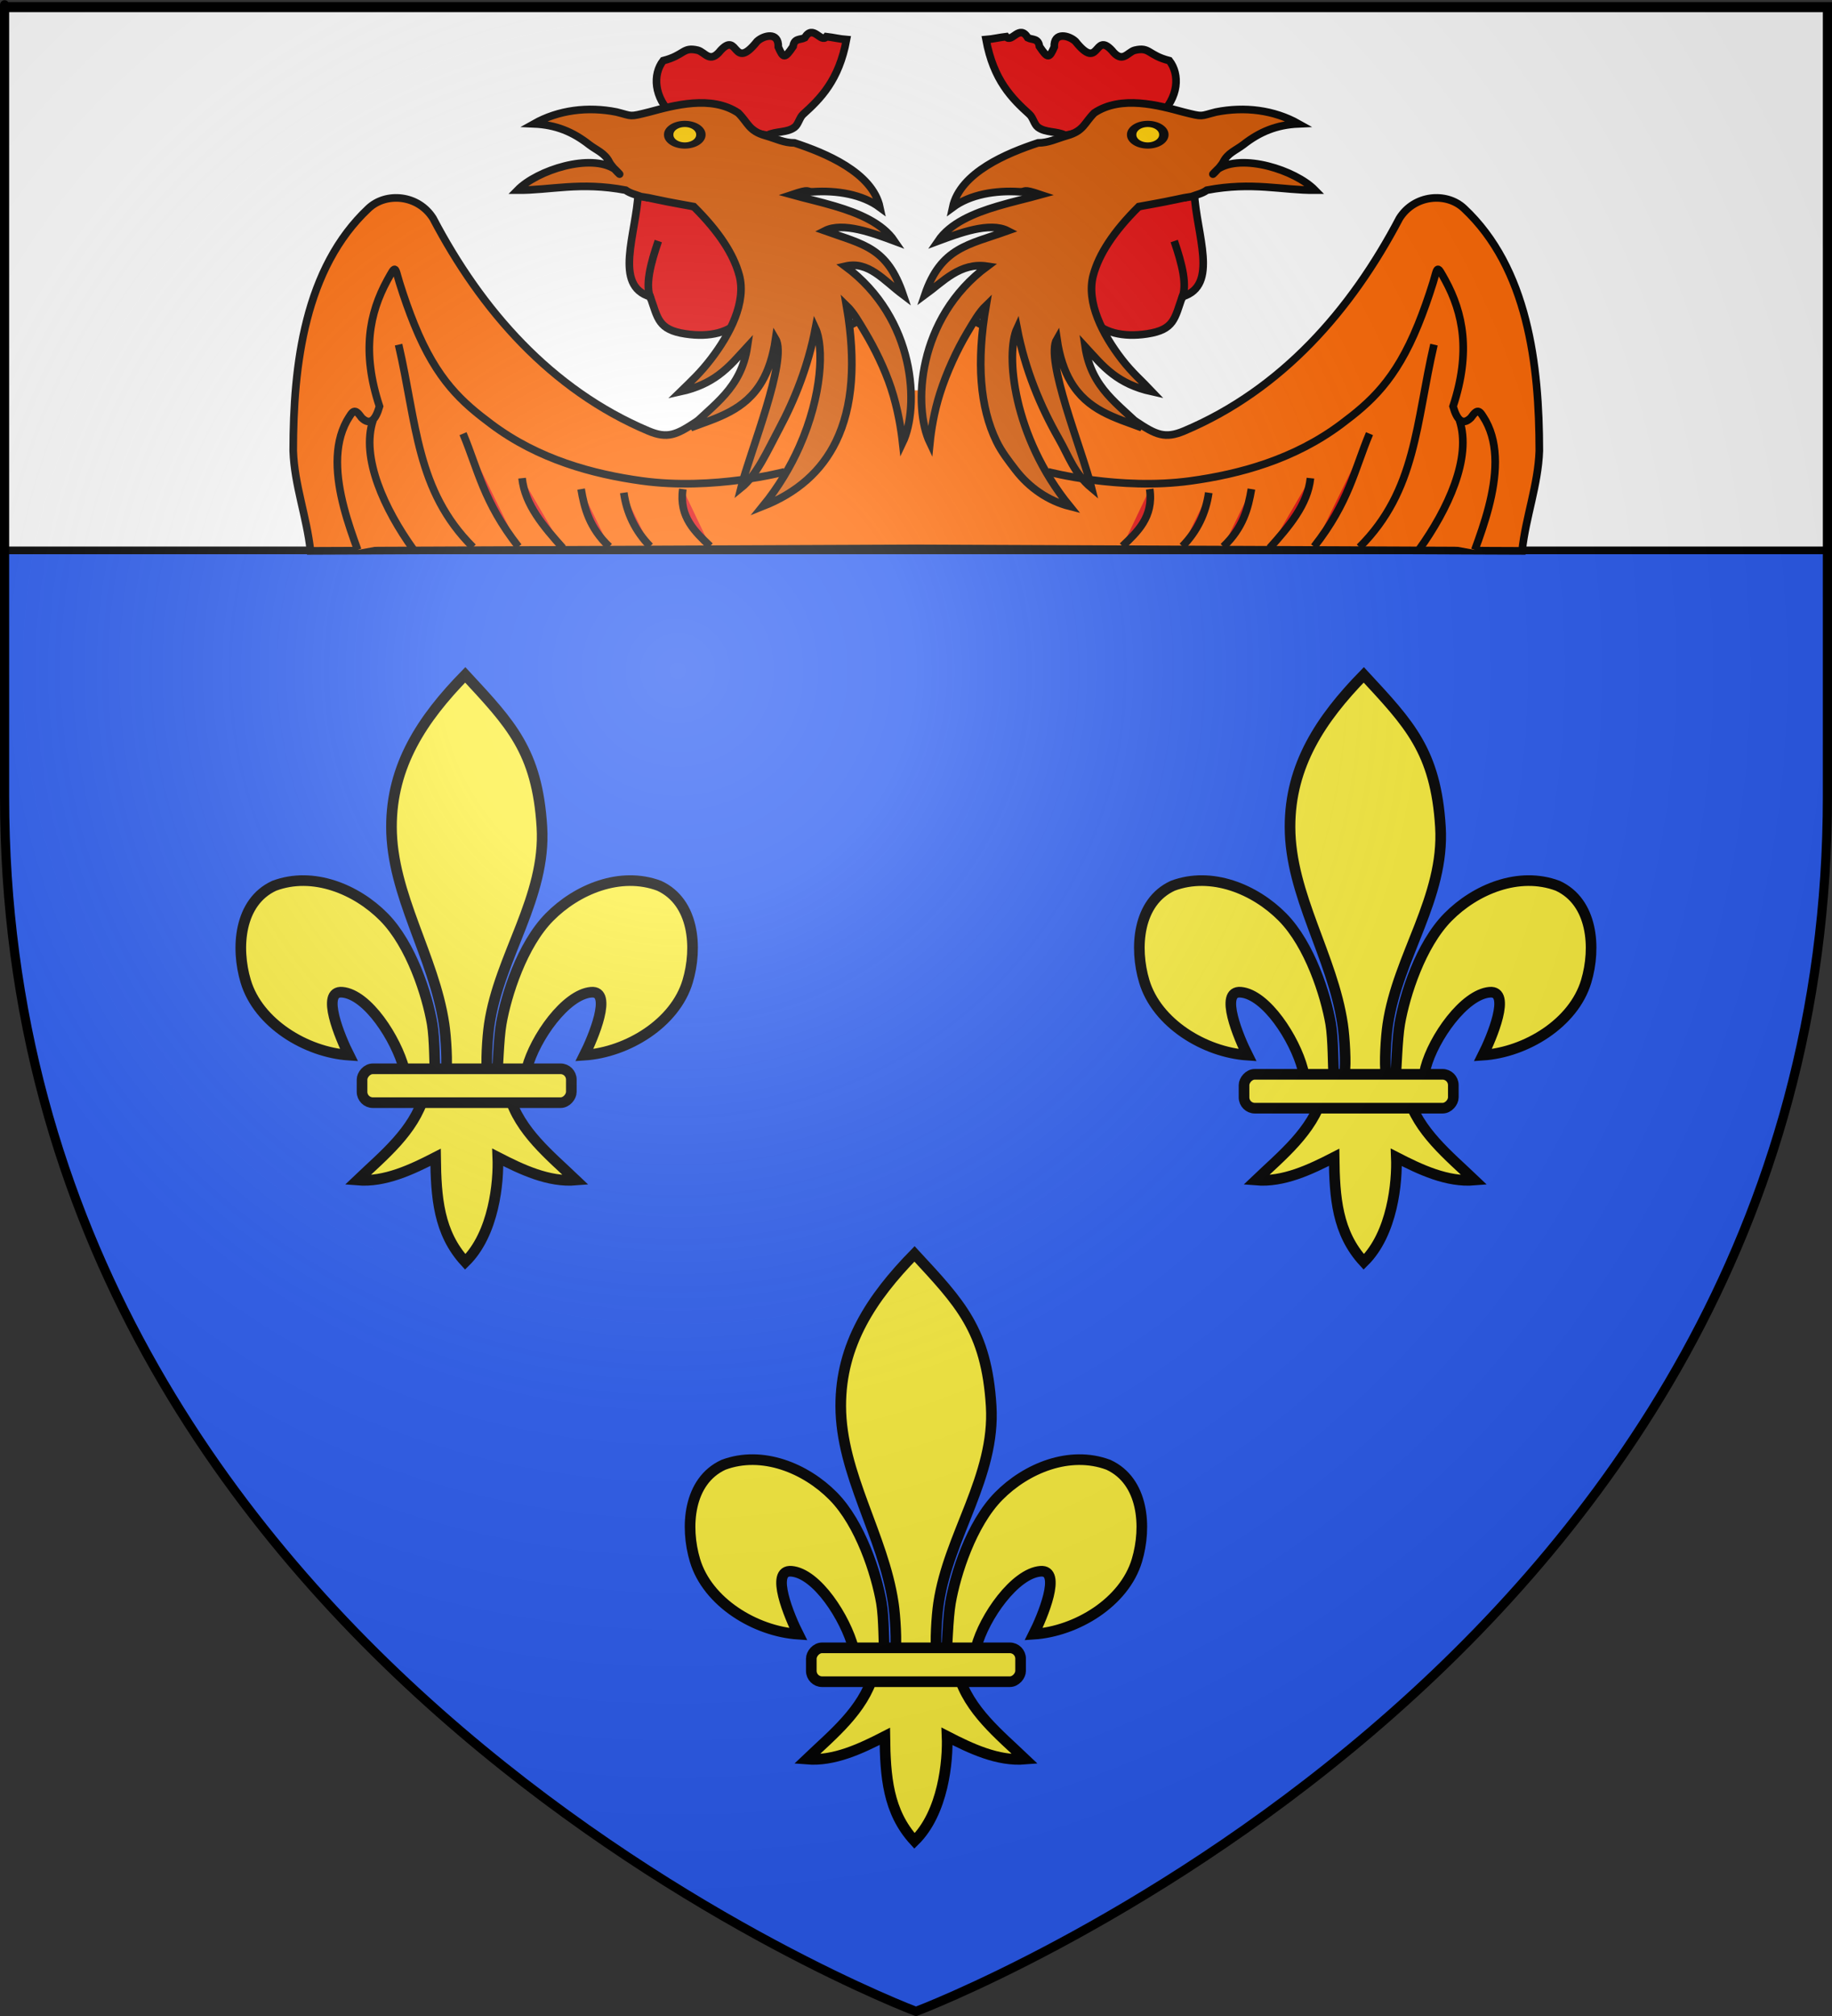
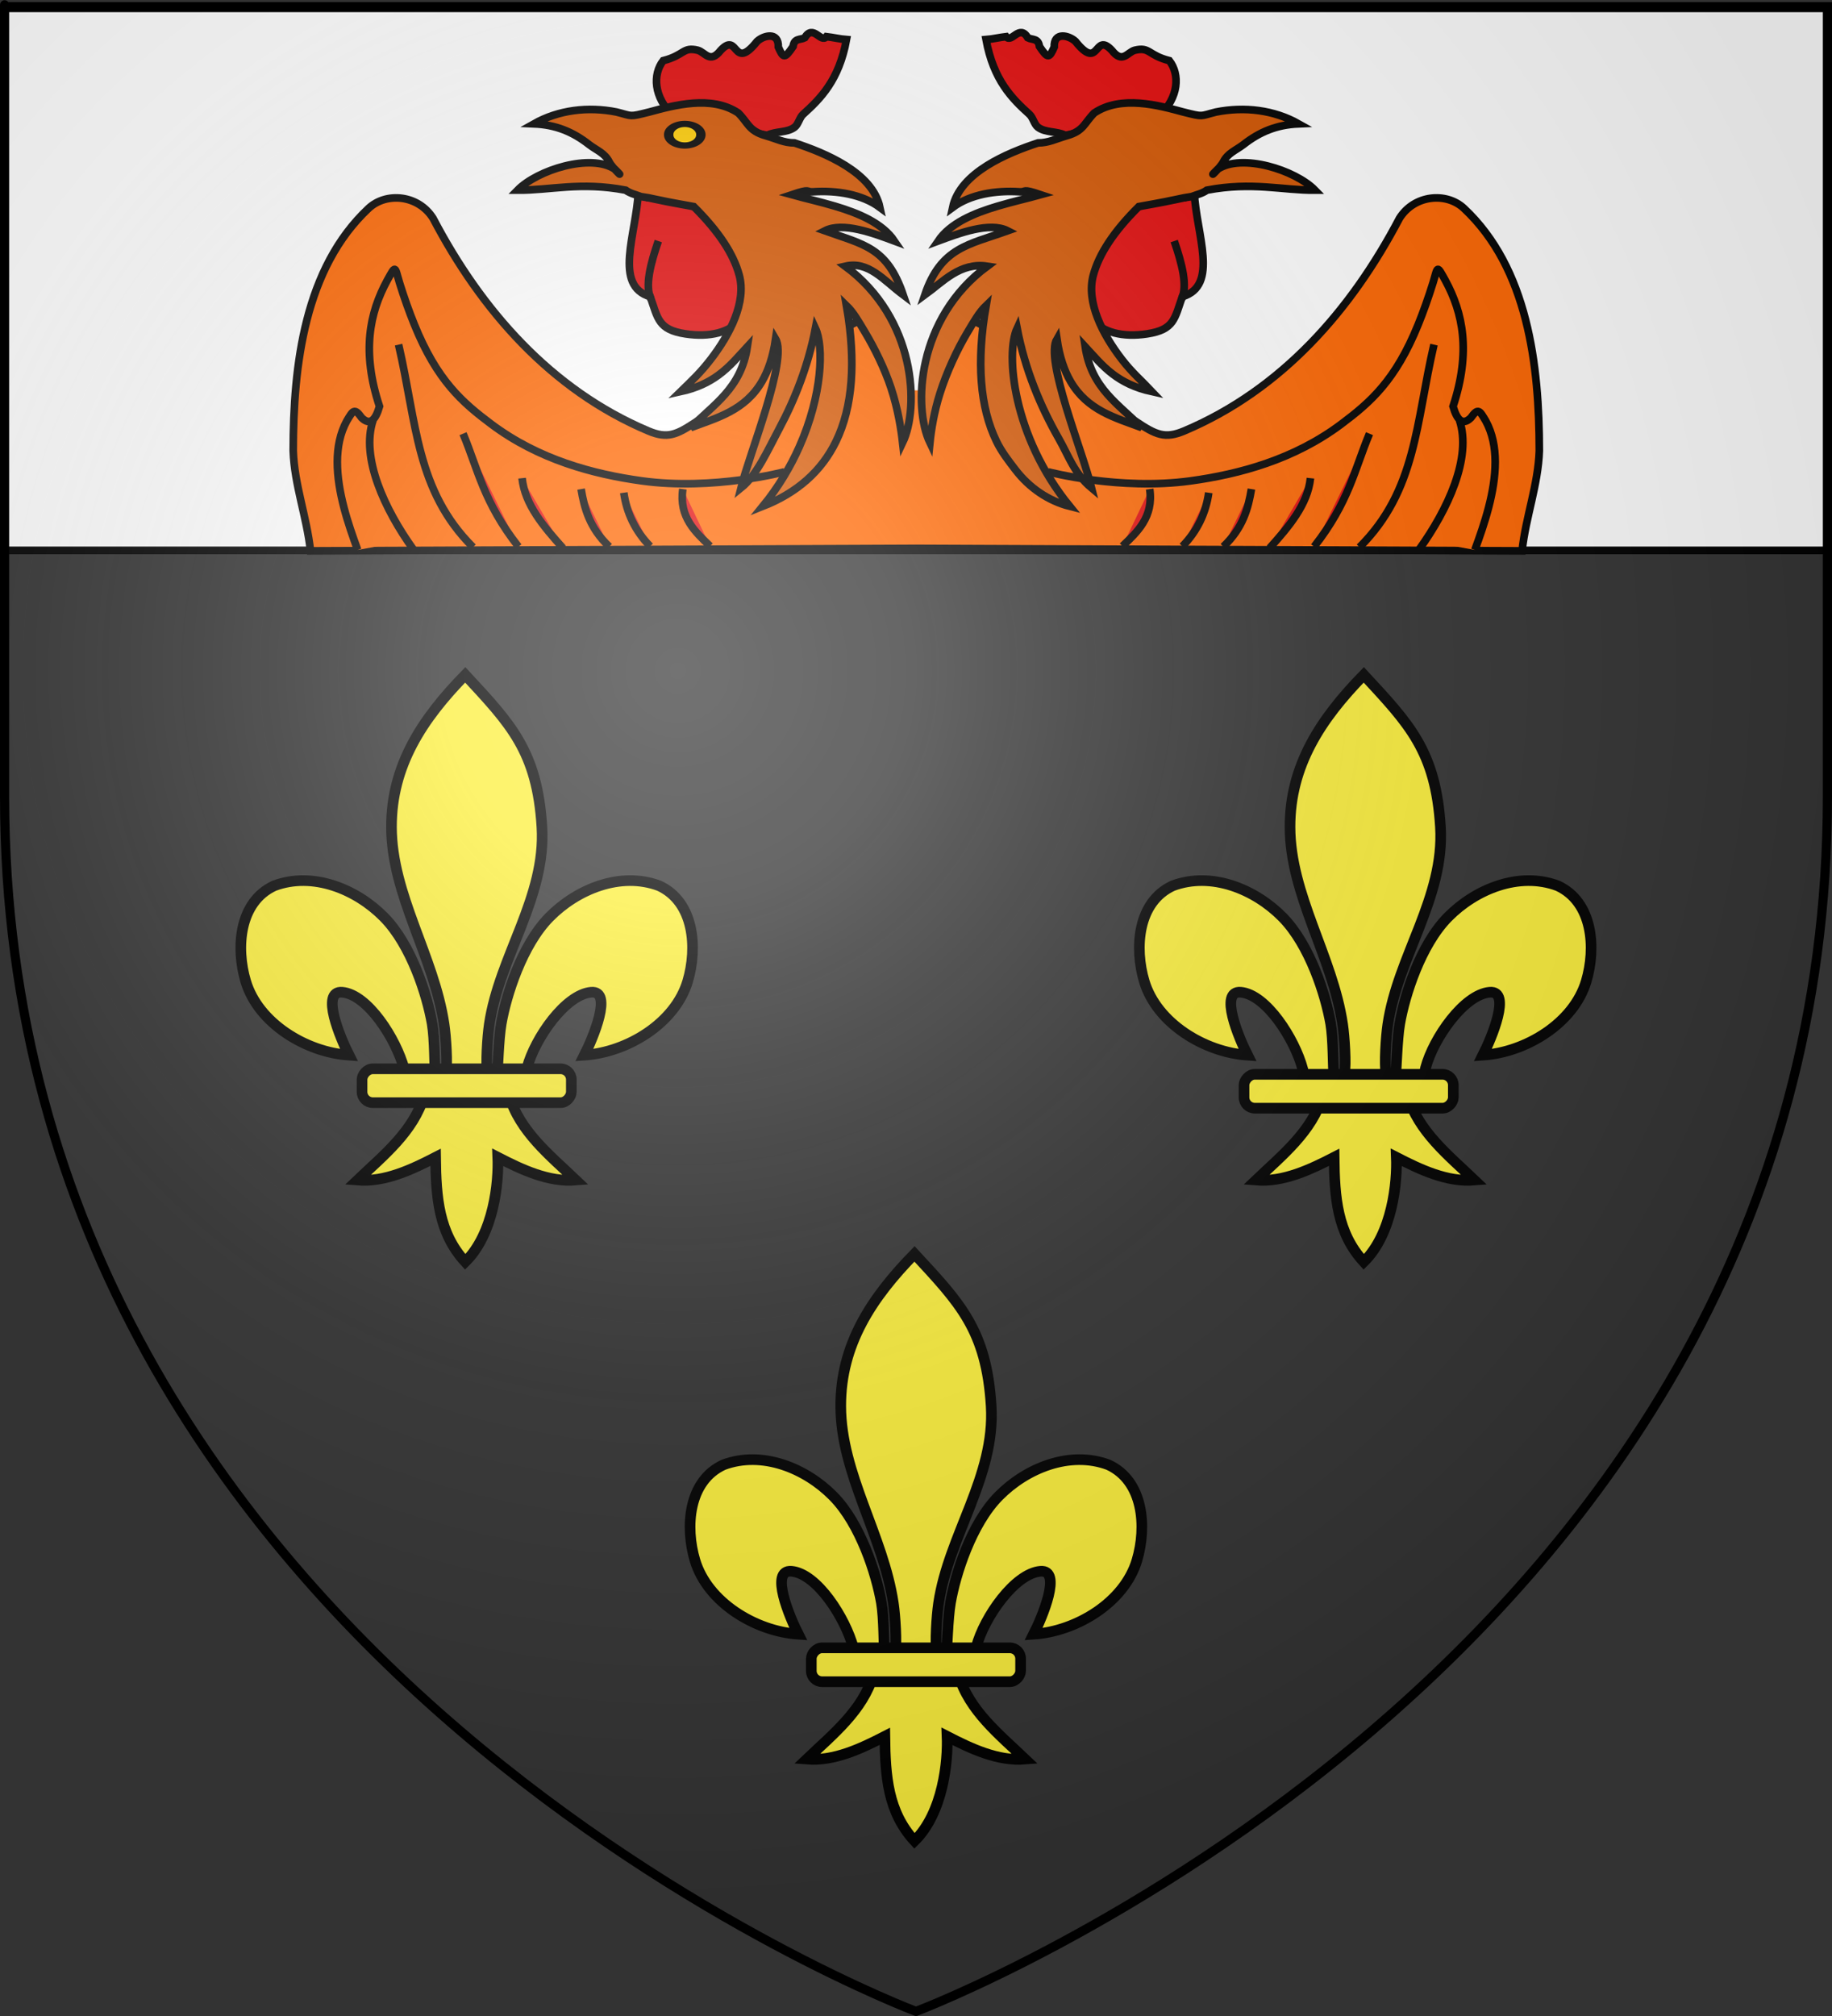
<svg xmlns="http://www.w3.org/2000/svg" xmlns:ns1="http://sodipodi.sourceforge.net/DTD/sodipodi-0.dtd" xmlns:ns2="http://www.inkscape.org/namespaces/inkscape" xmlns:xlink="http://www.w3.org/1999/xlink" height="660" width="600" version="1.0" id="svg2" ns1:version="0.32" ns2:version="0.46" ns1:docname="0prov.svg" ns1:docbase="C:\Documents and Settings\Standard\Mes documents\aaaOuiqui\Blasons\Blasons Yvelines svg" ns2:export-filename="/Users/olivier/Desktop/Blason Rouge/Blason_Vide_3D.png" ns2:export-xdpi="144" ns2:export-ydpi="144" ns2:output_extension="org.inkscape.output.svg.inkscape">
  <rect width="100%" height="100%" fill="#333333" stroke="none" />
  <ns1:namedview ns2:window-height="712" ns2:window-width="1269" ns2:pageshadow="2" ns2:pageopacity="0.0" guidetolerance="10.0" gridtolerance="10.0" objecttolerance="10.0" borderopacity="1.0" bordercolor="#666666" pagecolor="#ffffff" id="base" showgrid="false" height="660px" ns2:zoom="0.5539003" ns2:cx="366.81756" ns2:cy="284.25684" ns2:window-x="1047" ns2:window-y="278" ns2:current-layer="layer4" showguides="true" ns2:guide-bbox="true" />
  <desc id="desc4">Flag of Canton of Valais (Wallis)</desc>
  <defs id="defs6">
    <linearGradient id="linearGradient2893">
      <stop style="stop-color:white;stop-opacity:0.314;" offset="0" id="stop2895" />
      <stop id="stop2897" offset="0.19" style="stop-color:white;stop-opacity:0.251;" />
      <stop style="stop-color:#6b6b6b;stop-opacity:0.125;" offset="0.6" id="stop2901" />
      <stop style="stop-color:black;stop-opacity:0.125;" offset="1" id="stop2899" />
    </linearGradient>
    <radialGradient ns2:collect="always" xlink:href="#linearGradient2893" id="radialGradient3163" gradientUnits="userSpaceOnUse" gradientTransform="matrix(1.353,0,0,1.349,-77.629,-85.747)" cx="221.445" cy="226.331" fx="221.445" fy="226.331" r="300" />
  </defs>
  <g ns2:groupmode="layer" id="layer3" ns2:label="Fond écu" style="display:inline">
-     <path id="path2855" style="fill:#2b5df2;fill-opacity:1;fill-rule:evenodd;stroke:none;stroke-width:1px;stroke-linecap:butt;stroke-linejoin:miter;stroke-opacity:1" d="M 300,657.503 C 300,657.503 598.5,545.183 598.5,259.731 C 598.5,2.365 598.5,1.179 598.5,1.179 L 1.5,1.179 L 1.5,259.731 C 1.5,545.183 300,657.503 300,657.503 z " ns1:nodetypes="cccccc" />
    <rect style="opacity:1;fill:white;fill-opacity:1;fill-rule:evenodd;stroke:black;stroke-width:2.5;stroke-linecap:round;stroke-linejoin:round;stroke-miterlimit:4;stroke-dasharray:none;stroke-dashoffset:0;stroke-opacity:1" id="rect29476" width="597.447" height="177.447" x="1.277" y="2.736" />
  </g>
  <g ns2:groupmode="layer" id="layer4" ns2:label="Meubles" style="display:inline">
    <g transform="matrix(0.504,0,0,0.504,323.752,778.442)" id="g4770" style="stroke:black;stroke-width:6.914;stroke-miterlimit:4;stroke-dasharray:none;stroke-opacity:1;display:inline">
      <path style="fill:#fcef3c;fill-opacity:1;fill-rule:evenodd;stroke:black;stroke-width:6.914;stroke-linecap:butt;stroke-linejoin:miter;stroke-miterlimit:4;stroke-dasharray:none;stroke-opacity:1" d="M -48.097,-730.047 C -18.635,-698.201 -1.311,-680.639 1.716,-631.226 C 4.517,-585.498 -25.913,-547.267 -32.472,-503.038 C -33.716,-494.649 -34.783,-477.525 -33.659,-470.58 C -32.827,-465.437 -30.267,-449.725 -27.472,-469.166 C -26.897,-473.165 -26.485,-493.226 -24.722,-503.413 C -21.51,-521.974 -11.224,-554.612 6.622,-572.694 C 24.46,-590.769 52.726,-602.493 77.934,-593.038 C 100.774,-582.5 102.933,-552.738 96.434,-530.976 C 88.296,-503.72 57.193,-484.855 29.309,-483.007 C 34.835,-493.933 48.059,-525.12 33.716,-523.882 C 17.113,-522.449 -2.747,-494.201 -7.917,-474.823 C -9.864,-467.525 -9.078,-456.195 -19.503,-456.663 C -12.628,-433.435 6.777,-418.065 23.778,-401.851 C 6.056,-400.377 -11.477,-408.718 -26.941,-416.663 C -26.287,-400.738 -29.378,-367.096 -48.097,-348.726 C -65.472,-367.642 -67.053,-390.712 -67.378,-416.663 C -82.841,-408.718 -100.374,-400.377 -118.097,-401.851 C -101.096,-418.065 -81.69,-433.435 -74.816,-456.663 C -85.241,-456.195 -85.868,-466.818 -87.816,-474.116 C -92.986,-493.493 -111.432,-522.449 -128.034,-523.882 C -142.378,-525.12 -129.153,-493.933 -123.628,-483.007 C -151.512,-484.855 -182.614,-503.72 -190.753,-530.976 C -197.252,-552.738 -195.093,-582.5 -172.253,-593.038 C -147.045,-602.493 -118.779,-590.769 -100.941,-572.694 C -83.095,-554.612 -72.809,-521.974 -69.597,-503.413 C -67.834,-493.226 -68.129,-474.579 -67.554,-470.58 C -64.758,-451.139 -61.492,-465.437 -60.659,-470.58 C -59.535,-477.525 -60.603,-494.649 -61.847,-503.038 C -68.406,-547.267 -95.956,-587.053 -96.034,-631.226 C -96.104,-671.112 -76.051,-701.46 -48.097,-730.047 z " id="path4772" ns1:nodetypes="csssssscscsscccccccsscscssssssc" />
      <rect rx="7.012" style="fill:#fcef3c;fill-opacity:1;fill-rule:evenodd;stroke:black;stroke-width:6.914;stroke-linejoin:round;stroke-miterlimit:4;stroke-dasharray:none;stroke-opacity:1" id="rect4774" width="136" height="22" x="-20.841" y="-474.154" ry="7.012" transform="scale(-1,1)" />
    </g>
    <g id="g14845" transform="matrix(0.932,0,0,0.932,19.306,-0.208)" style="stroke:black;stroke-width:2.683;stroke-miterlimit:4;stroke-dasharray:none;stroke-opacity:1;fill:#e20909">
      <path ns1:nodetypes="ccccccccsscccc" id="path6676" d="M 378.044,17.872 C 375.438,18.574 373.764,22.721 369.994,17.903 C 363.63,11.099 365.832,25.58 357.198,14.758 C 355.051,12.718 349.542,11.153 349.752,16.754 C 348.001,20.724 347.521,20.93 344.551,16.535 C 344.171,13.608 342.074,14.298 340.48,13.507 C 337.474,8.503 334.806,15.561 332.836,13.095 C 330.476,13.369 328.152,13.946 325.787,14.131 C 328.42,28.427 334.93,34.865 341.03,40.37 C 342.325,41.539 342.688,43.885 344.01,44.896 C 346.681,46.94 350.653,46.207 353.652,47.765 L 386.68,40.894 C 393.605,34.427 393.915,26.329 390.21,21.539 C 382.607,19.588 383.393,16.586 378.044,17.872 z " style="fill:#e20909;fill-opacity:1;fill-rule:evenodd;stroke:black;stroke-width:2.683;stroke-linecap:butt;stroke-linejoin:miter;stroke-miterlimit:4;stroke-dasharray:none;stroke-opacity:1" />
      <path ns1:nodetypes="ccscccc" id="path6678" d="M 398.936,67.66 C 399.683,82.609 407.775,100.554 394.741,104.454 C 392.049,112.146 391.932,116.036 382.423,117.494 C 364.862,120.186 355.269,109.717 362.029,93.321 C 363.699,85.966 368.191,80.327 373.544,75.282 C 380.523,71.719 394.998,68.175 396.002,69.216 C 396.547,68.7 397.267,67.889 398.936,67.66 z " style="fill:#e20909;fill-opacity:1;fill-rule:evenodd;stroke:black;stroke-width:2.683;stroke-linecap:butt;stroke-linejoin:miter;stroke-miterlimit:4;stroke-dasharray:none;stroke-opacity:1" />
-       <path ns1:nodetypes="cssc" id="path12013" d="M 358.601,125.371 C 358.601,125.371 359.508,120.617 356.489,119.043 C 350.078,115.698 348.6,121.259 350.745,124.787 C 357.732,136.282 366.086,149.386 376.596,152.872" style="fill:#e20909;fill-rule:evenodd;stroke:black;stroke-width:2.683;stroke-linecap:butt;stroke-linejoin:miter;stroke-miterlimit:4;stroke-dasharray:none;stroke-opacity:1" />
      <path style="fill:#e20909;fill-opacity:1;fill-rule:evenodd;stroke:black;stroke-width:2.683;stroke-linecap:butt;stroke-linejoin:miter;stroke-miterlimit:4;stroke-dasharray:none;stroke-opacity:1" d="M 224.492,17.872 C 227.098,18.574 228.772,22.721 232.542,17.903 C 238.906,11.099 236.704,25.58 245.339,14.758 C 247.485,12.718 252.994,11.153 252.785,16.754 C 254.536,20.724 255.015,20.93 257.985,16.535 C 258.365,13.608 260.462,14.298 262.056,13.507 C 265.062,8.503 267.73,15.561 269.701,13.095 C 272.061,13.369 274.384,13.946 276.749,14.131 C 274.117,28.427 267.606,34.865 261.506,40.37 C 260.211,41.539 259.848,43.885 258.527,44.896 C 255.855,46.94 251.883,46.207 248.884,47.765 L 215.856,40.894 C 208.932,34.427 208.621,26.329 212.326,21.539 C 219.929,19.588 219.143,16.586 224.492,17.872 z " id="path14777" ns1:nodetypes="ccccccccsscccc" />
      <path style="fill:#e20909;fill-opacity:1;fill-rule:evenodd;stroke:black;stroke-width:2.683;stroke-linecap:butt;stroke-linejoin:miter;stroke-miterlimit:4;stroke-dasharray:none;stroke-opacity:1" d="M 203.6,67.66 C 202.854,82.609 194.761,100.554 207.795,104.454 C 210.487,112.146 210.605,116.036 220.113,117.494 C 237.675,120.186 247.267,109.717 240.508,93.321 C 238.838,85.966 234.346,80.327 228.992,75.282 C 222.013,71.719 207.538,68.175 206.534,69.216 C 205.99,68.7 205.27,67.889 203.6,67.66 z " id="path14779" ns1:nodetypes="ccscccc" />
      <path style="fill:#e20909;fill-rule:evenodd;stroke:black;stroke-width:2.683;stroke-linecap:butt;stroke-linejoin:miter;stroke-miterlimit:4;stroke-dasharray:none;stroke-opacity:1" d="M 243.936,125.371 C 243.936,125.371 243.028,120.617 246.047,119.043 C 252.458,115.698 253.937,121.259 251.792,124.787 C 244.804,136.282 236.45,149.386 225.941,152.872" id="path14781" ns1:nodetypes="cssc" />
      <path ns1:nodetypes="cccccccscscccccscsccccccc" d="M 299.233,137.343 L 286.144,110.262 L 273.957,116.581 L 260.868,117.935 L 246.877,122.9 L 240.448,137.498 C 236.571,141.811 233.184,143.583 224.058,148.304 C 217.042,152.967 213.886,154.455 207.111,151.596 C 172.882,137.151 148.369,109.127 131.472,76.915 C 126.254,68.589 114.968,67.64 108.813,73.404 C 86.396,94.399 82.324,128.289 82.324,158.617 C 82.743,170.563 87.084,181.773 88.387,193.723 L 301.268,192.858 L 514.149,193.723 C 515.453,181.773 519.794,170.563 520.213,158.617 C 520.213,128.289 516.141,94.399 493.723,73.404 C 487.568,67.64 476.283,68.589 471.064,76.915 C 454.167,109.127 429.654,137.151 395.426,151.596 C 388.651,154.455 385.494,152.967 378.479,148.304 C 369.352,143.583 365.966,141.811 362.089,137.498 L 355.66,122.9 L 341.668,117.935 L 328.579,116.581 L 316.393,110.262 L 303.304,137.343" style="fill:#ff6600;fill-opacity:1;fill-rule:evenodd;stroke:black;stroke-width:2.683;stroke-linecap:butt;stroke-linejoin:miter;stroke-miterlimit:4;stroke-dasharray:none;stroke-opacity:1" id="path14753" />
      <path ns1:nodetypes="cccccscccccsccscscccccsscssccsccsccscssc" id="path6668" d="M 379.459,72.798 C 395.761,69.894 393.193,69.953 397.992,69.291 C 399.861,68.556 401.673,68.262 403.404,67.021 C 419.428,63.982 429.889,67.111 441.383,67.021 C 434.454,59.929 415.637,53.982 407.157,59.681 C 402.873,63.965 408.07,59.285 409.149,57.128 C 410.698,54.03 413.47,53.089 416.17,51.064 C 421.915,46.538 427.89,44.062 435.638,43.723 C 426.971,38.848 416.659,37.581 406.596,39.574 C 400.787,41.027 402.397,41.397 395.106,39.574 C 386.463,37.232 373.299,33.585 363.83,39.894 C 360.258,43.465 360.169,46.183 354.255,47.872 C 350.356,48.986 347.795,50.426 344.043,50.426 C 333.508,53.909 316.675,60.7 314.043,73.085 C 320.213,68.505 329.144,67.036 337.56,67.587 C 340.119,67.754 338.116,66.302 345,68.617 C 340.41,69.89 335.091,71.085 329.882,72.633 C 321.389,75.157 313.192,78.62 308.936,84.894 C 316.314,82.155 327.063,78.072 333.386,81.297 C 319.635,86.219 309.937,87.094 304.265,103.833 C 310.684,99.162 316.716,92.288 326.232,93.742 C 301.427,112.076 300.077,143.251 306.064,155.745 C 306.519,151.222 307.514,144.954 309.573,138.456 C 311.961,130.919 315.624,123.073 319.069,117.28 C 321.447,113.28 323.354,109.908 325.801,107.552 C 322.371,127.413 323.636,143.237 329.443,155.223 C 331.236,158.925 333.688,162.075 336.118,165.237 C 341.027,171.623 347.721,176.193 355.213,178.085 C 335.175,153.485 332.57,124.412 336.702,115.532 C 339.496,130.076 344.957,143.072 351.319,154.23 C 354.986,160.664 356.719,166.487 362.881,171.645 C 359.507,158.047 346.38,126.578 350.695,119.289 C 351.626,125.637 353.308,130.482 355.521,134.267 C 361.458,144.423 371.209,146.951 380.484,150.432 C 372.693,142.358 362.811,136.795 360.624,121.997 C 363.67,125.29 366.47,128.706 370.286,131.613 C 373.742,134.247 378.033,136.463 384.094,137.794 C 380.48,133.962 377.167,131.214 373.481,126.426 C 366.751,117.687 360.902,106.408 363.474,96.885 C 365.467,89.51 370.588,81.607 379.459,72.798 z " style="fill:#d45500;fill-opacity:1;fill-rule:evenodd;stroke:black;stroke-width:2.683;stroke-linecap:butt;stroke-linejoin:miter;stroke-miterlimit:4;stroke-dasharray:none;stroke-opacity:1" />
      <path style="fill:#d45500;fill-opacity:1;fill-rule:evenodd;stroke:black;stroke-width:2.683;stroke-linecap:butt;stroke-linejoin:miter;stroke-miterlimit:4;stroke-dasharray:none;stroke-opacity:1" d="M 223.078,72.798 C 206.775,69.894 209.343,69.953 204.544,69.291 C 202.675,68.556 200.863,68.262 199.132,67.021 C 183.109,63.982 172.648,67.111 161.153,67.021 C 168.082,59.929 186.899,53.982 195.38,59.681 C 199.663,63.965 194.466,59.285 193.387,57.128 C 191.839,54.03 189.066,53.089 186.366,51.064 C 180.621,46.538 174.647,44.062 166.898,43.723 C 175.565,38.848 185.877,37.581 195.941,39.574 C 201.749,41.027 200.14,41.397 207.43,39.574 C 216.074,37.232 229.237,33.585 238.707,39.894 C 242.278,43.465 242.368,46.183 248.281,47.872 C 252.18,48.986 254.741,50.426 258.494,50.426 C 269.028,53.909 285.861,60.7 288.494,73.085 C 282.323,68.505 273.392,67.036 264.976,67.587 C 262.418,67.754 264.421,66.302 257.536,68.617 C 262.126,69.89 267.446,71.085 272.654,72.633 C 281.147,75.157 289.345,78.62 293.6,84.894 C 286.223,82.155 275.473,78.072 269.15,81.297 C 282.901,86.219 291.019,87.094 296.692,103.833 C 289.596,98.485 284.466,91.837 276.304,93.742 C 301.109,112.076 302.459,143.251 296.472,155.745 C 295.966,151.199 294.866,143.978 292.422,136.57 C 290.128,129.618 286.573,122.502 283.467,117.28 C 281.089,113.28 279.183,109.908 276.735,107.552 C 280.165,127.413 278.901,143.237 273.094,155.223 C 267.985,165.769 259.36,173.344 247.324,178.085 C 252.86,171.288 257.066,164.149 260.166,157.19 C 268.286,138.961 268.824,121.958 265.834,115.532 C 263.322,128.611 258.653,140.437 253.111,150.801 C 248.938,158.608 245.227,167.181 239.655,171.645 C 242.71,159.324 256.156,126.578 251.841,119.289 C 250.911,125.637 249.228,130.482 247.015,134.267 C 241.078,144.423 231.327,146.951 222.053,150.432 C 229.843,142.358 239.725,136.795 241.912,121.997 C 238.724,125.443 235.806,129.024 231.71,132.016 C 228.348,134.473 224.192,136.532 218.442,137.794 C 222.399,133.941 225.433,131.148 229.146,126.309 C 235.838,117.586 241.623,106.365 239.062,96.885 C 237.07,89.51 231.948,81.607 223.078,72.798 z " id="path14785" ns1:nodetypes="cccccscccccsccscscccccsscscscsccsccscssc" />
-       <path transform="matrix(1.042,0,0,0.689,72.34,20.058)" d="M 303.191 39.894 A 5.426 5.426 0 1 1  292.34,39.894 A 5.426 5.426 0 1 1  303.191 39.894 z" ns1:ry="5.4255319" ns1:rx="5.4255319" ns1:cy="39.893604" ns1:cx="297.76596" id="path12900" style="fill:#ffcc00;fill-opacity:1;stroke:black;stroke-width:3.166;stroke-miterlimit:4;stroke-dasharray:none;stroke-opacity:1" ns1:type="arc" />
      <path ns1:nodetypes="cssscccccsccc" id="path11112" d="M 347.553,165.957 C 347.553,165.957 372.598,172.595 397.66,169.149 C 414.857,166.784 434.016,161.634 450.601,149.212 C 460.819,141.558 469.663,133.917 477.65,114.213 C 479.477,109.704 481.226,104.798 482.887,99.457 C 484.586,93.689 484.12,93.192 487.165,98.684 C 493.419,110.183 496.222,123.791 489.894,142.979 C 491.283,147.785 493.226,149.823 496.142,146.992 C 498.751,143.315 499.232,144.497 501.392,148.08 C 503.761,152.414 504.698,157.331 504.712,162.456 C 504.742,172.972 500.888,184.366 497.553,193.404 L 497.553,193.404 L 497.553,193.404" style="fill:#ff6600;fill-rule:evenodd;stroke:black;stroke-width:2.683;stroke-linecap:butt;stroke-linejoin:miter;stroke-miterlimit:4;stroke-dasharray:none;stroke-opacity:1" />
      <path ns1:nodetypes="cc" id="path6682" d="M 394.468,105.319 C 396.742,100.735 394.62,92.796 391.915,84.894" style="fill:#e20909;fill-rule:evenodd;stroke:black;stroke-width:2.683;stroke-linecap:butt;stroke-linejoin:miter;stroke-miterlimit:4;stroke-dasharray:none;stroke-opacity:1" />
      <path ns1:nodetypes="ccccc" id="path11114" d="M 492.128,147.766 C 496.608,161.013 487.957,179.305 478.085,193.085 L 479.043,192.128 L 478.723,193.085 L 478.404,193.085" style="fill:#ff6600;fill-rule:evenodd;stroke:black;stroke-width:2.683;stroke-linecap:butt;stroke-linejoin:miter;stroke-miterlimit:4;stroke-dasharray:none;stroke-opacity:1" />
      <path ns1:nodetypes="cc" id="path11116" d="M 483.192,121.277 C 476.774,148.854 477.052,172.492 457.021,192.447" style="fill:#ff6600;fill-rule:evenodd;stroke:black;stroke-width:2.683;stroke-linecap:butt;stroke-linejoin:miter;stroke-miterlimit:4;stroke-dasharray:none;stroke-opacity:1" />
      <path ns1:nodetypes="cc" id="path11118" d="M 460.532,152.553 C 455.277,165.089 453.348,176.599 441.064,192.26" style="fill:#e20909;fill-rule:evenodd;stroke:black;stroke-width:2.683;stroke-linecap:butt;stroke-linejoin:miter;stroke-miterlimit:4;stroke-dasharray:none;stroke-opacity:1" />
      <path ns1:nodetypes="cc" id="path11120" d="M 439.787,168.191 C 438.816,177.473 432.233,185.152 425.426,192.766" style="fill:#e20909;fill-rule:evenodd;stroke:black;stroke-width:2.683;stroke-linecap:butt;stroke-linejoin:miter;stroke-miterlimit:4;stroke-dasharray:none;stroke-opacity:1" />
      <path ns1:nodetypes="cc" id="path11122" d="M 419.043,172.021 C 417.932,178.617 416.133,185.664 409.149,192.26" style="fill:#e20909;fill-rule:evenodd;stroke:black;stroke-width:2.683;stroke-linecap:butt;stroke-linejoin:miter;stroke-miterlimit:4;stroke-dasharray:none;stroke-opacity:1" />
      <path ns1:nodetypes="cc" id="path11124" d="M 404.043,173.298 C 403.037,180.406 400.047,186.721 394.787,192.128" style="fill:#e20909;fill-rule:evenodd;stroke:black;stroke-width:2.683;stroke-linecap:butt;stroke-linejoin:miter;stroke-miterlimit:4;stroke-dasharray:none;stroke-opacity:1" />
      <path ns1:nodetypes="cc" id="path11126" d="M 383.298,172.021 C 384.735,181.876 378.85,187.141 373.723,192.073" style="fill:#e20909;fill-rule:evenodd;stroke:black;stroke-width:2.683;stroke-linecap:butt;stroke-linejoin:miter;stroke-miterlimit:4;stroke-dasharray:none;stroke-opacity:1" />
      <path id="path14749" d="M 362.881,121.997 L 362.881,121.997 z " style="fill:#e20909;fill-rule:evenodd;stroke:black;stroke-width:2.683;stroke-linecap:butt;stroke-linejoin:miter;stroke-miterlimit:4;stroke-dasharray:none;stroke-opacity:1" />
      <path ns1:type="arc" style="fill:#ffcc00;fill-opacity:1;stroke:black;stroke-width:3.166;stroke-miterlimit:4;stroke-dasharray:none;stroke-opacity:1" id="path14787" ns1:cx="297.76596" ns1:cy="39.893604" ns1:rx="5.4255319" ns1:ry="5.4255319" d="M 303.191 39.894 A 5.426 5.426 0 1 1  292.34,39.894 A 5.426 5.426 0 1 1  303.191 39.894 z" transform="matrix(-1.042,0,0,0.689,530.196,20.058)" />
      <path style="fill:#ff6600;fill-rule:evenodd;stroke:black;stroke-width:2.683;stroke-linecap:butt;stroke-linejoin:miter;stroke-miterlimit:4;stroke-dasharray:none;stroke-opacity:1" d="M 254.983,165.957 C 254.983,165.957 229.938,172.595 204.877,169.149 C 187.679,166.784 168.521,161.634 151.936,149.212 C 141.718,141.558 132.873,133.917 124.887,114.213 C 123.059,109.704 121.31,104.798 119.649,99.457 C 117.951,93.689 118.416,93.192 115.371,98.684 C 109.117,110.183 106.315,123.791 112.643,142.979 C 111.253,147.785 109.311,149.823 106.394,146.992 C 103.786,143.315 103.304,144.497 101.144,148.08 C 98.775,152.414 97.838,157.331 97.824,162.456 C 97.794,172.972 101.648,184.366 104.983,193.404 L 104.983,193.404 L 104.983,193.404" id="path14789" ns1:nodetypes="cssscccccsccc" />
      <path style="fill:#e20909;fill-rule:evenodd;stroke:black;stroke-width:2.683;stroke-linecap:butt;stroke-linejoin:miter;stroke-miterlimit:4;stroke-dasharray:none;stroke-opacity:1" d="M 208.068,105.319 C 205.795,100.735 207.916,92.796 210.621,84.894" id="path14791" ns1:nodetypes="cc" />
      <path style="fill:#ff6600;fill-rule:evenodd;stroke:black;stroke-width:2.683;stroke-linecap:butt;stroke-linejoin:miter;stroke-miterlimit:4;stroke-dasharray:none;stroke-opacity:1" d="M 110.409,147.766 C 105.928,161.013 114.579,179.305 124.451,193.085 L 123.494,192.128 L 123.813,193.085 L 124.132,193.085" id="path14793" ns1:nodetypes="ccccc" />
      <path style="fill:#ff6600;fill-rule:evenodd;stroke:black;stroke-width:2.683;stroke-linecap:butt;stroke-linejoin:miter;stroke-miterlimit:4;stroke-dasharray:none;stroke-opacity:1" d="M 119.345,121.277 C 125.763,148.854 125.484,172.492 145.515,192.447" id="path14795" ns1:nodetypes="cc" />
      <path style="fill:#e20909;fill-rule:evenodd;stroke:black;stroke-width:2.683;stroke-linecap:butt;stroke-linejoin:miter;stroke-miterlimit:4;stroke-dasharray:none;stroke-opacity:1" d="M 142.004,152.553 C 147.259,165.089 149.188,176.599 161.472,192.26" id="path14797" ns1:nodetypes="cc" />
      <path style="fill:#e20909;fill-rule:evenodd;stroke:black;stroke-width:2.683;stroke-linecap:butt;stroke-linejoin:miter;stroke-miterlimit:4;stroke-dasharray:none;stroke-opacity:1" d="M 162.749,168.191 C 163.72,177.473 170.304,185.152 177.111,192.766" id="path14799" ns1:nodetypes="cc" />
      <path style="fill:#e20909;fill-rule:evenodd;stroke:black;stroke-width:2.683;stroke-linecap:butt;stroke-linejoin:miter;stroke-miterlimit:4;stroke-dasharray:none;stroke-opacity:1" d="M 183.494,172.021 C 184.604,178.617 186.403,185.664 193.387,192.26" id="path14801" ns1:nodetypes="cc" />
      <path style="fill:#e20909;fill-rule:evenodd;stroke:black;stroke-width:2.683;stroke-linecap:butt;stroke-linejoin:miter;stroke-miterlimit:4;stroke-dasharray:none;stroke-opacity:1" d="M 198.494,173.298 C 199.499,180.406 202.489,186.721 207.749,192.128" id="path14803" ns1:nodetypes="cc" />
      <path style="fill:#e20909;fill-rule:evenodd;stroke:black;stroke-width:2.683;stroke-linecap:butt;stroke-linejoin:miter;stroke-miterlimit:4;stroke-dasharray:none;stroke-opacity:1" d="M 219.238,172.021 C 217.802,181.876 223.687,187.141 228.813,192.073" id="path14805" ns1:nodetypes="cc" />
      <path style="fill:#e20909;fill-rule:evenodd;stroke:black;stroke-width:2.683;stroke-linecap:butt;stroke-linejoin:miter;stroke-miterlimit:4;stroke-dasharray:none;stroke-opacity:1" d="M 239.655,121.997 L 239.655,121.997 z " id="path14807" />
    </g>
    <g id="g14231" transform="translate(3.061,0)">
      <g style="stroke:black;stroke-width:6.914;stroke-miterlimit:4;stroke-dasharray:none;stroke-opacity:1;display:inline" id="g14225" transform="matrix(0.504,0,0,0.504,173.553,588.877)">
        <path ns1:nodetypes="csssssscscsscccccccsscscssssssc" id="path14227" d="M -48.097,-730.047 C -18.635,-698.201 -1.311,-680.639 1.716,-631.226 C 4.517,-585.498 -25.913,-547.267 -32.472,-503.038 C -33.716,-494.649 -34.783,-477.525 -33.659,-470.58 C -32.827,-465.437 -30.267,-449.725 -27.472,-469.166 C -26.897,-473.165 -26.485,-493.226 -24.722,-503.413 C -21.51,-521.974 -11.224,-554.612 6.622,-572.694 C 24.46,-590.769 52.726,-602.493 77.934,-593.038 C 100.774,-582.5 102.933,-552.738 96.434,-530.976 C 88.296,-503.72 57.193,-484.855 29.309,-483.007 C 34.835,-493.933 48.059,-525.12 33.716,-523.882 C 17.113,-522.449 -2.747,-494.201 -7.917,-474.823 C -9.864,-467.525 -9.078,-456.195 -19.503,-456.663 C -12.628,-433.435 6.777,-418.065 23.778,-401.851 C 6.056,-400.377 -11.477,-408.718 -26.941,-416.663 C -26.287,-400.738 -29.378,-367.096 -48.097,-348.726 C -65.472,-367.642 -67.053,-390.712 -67.378,-416.663 C -82.841,-408.718 -100.374,-400.377 -118.097,-401.851 C -101.096,-418.065 -81.69,-433.435 -74.816,-456.663 C -85.241,-456.195 -85.868,-466.818 -87.816,-474.116 C -92.986,-493.493 -111.432,-522.449 -128.034,-523.882 C -142.378,-525.12 -129.153,-493.933 -123.628,-483.007 C -151.512,-484.855 -182.614,-503.72 -190.753,-530.976 C -197.252,-552.738 -195.093,-582.5 -172.253,-593.038 C -147.045,-602.493 -118.779,-590.769 -100.941,-572.694 C -83.095,-554.612 -72.809,-521.974 -69.597,-503.413 C -67.834,-493.226 -68.129,-474.579 -67.554,-470.58 C -64.758,-451.139 -61.492,-465.437 -60.659,-470.58 C -59.535,-477.525 -60.603,-494.649 -61.847,-503.038 C -68.406,-547.267 -95.956,-587.053 -96.034,-631.226 C -96.104,-671.112 -76.051,-701.46 -48.097,-730.047 z " style="fill:#fcef3c;fill-opacity:1;fill-rule:evenodd;stroke:black;stroke-width:6.914;stroke-linecap:butt;stroke-linejoin:miter;stroke-miterlimit:4;stroke-dasharray:none;stroke-opacity:1" />
        <rect transform="scale(-1,1)" ry="7.012" y="-474.154" x="-20.841" height="22" width="136" id="rect14229" style="fill:#fcef3c;fill-opacity:1;fill-rule:evenodd;stroke:black;stroke-width:6.914;stroke-linejoin:round;stroke-miterlimit:4;stroke-dasharray:none;stroke-opacity:1" rx="7.012" />
      </g>
      <g transform="matrix(0.504,0,0,0.504,462.413,590.683)" id="g14219" style="stroke:black;stroke-width:6.914;stroke-miterlimit:4;stroke-dasharray:none;stroke-opacity:1;display:inline">
        <path style="fill:#fcef3c;fill-opacity:1;fill-rule:evenodd;stroke:black;stroke-width:6.914;stroke-linecap:butt;stroke-linejoin:miter;stroke-miterlimit:4;stroke-dasharray:none;stroke-opacity:1" d="M -37.343,-733.632 C -7.881,-701.786 9.443,-684.223 12.47,-634.81 C 15.271,-589.082 -15.159,-550.852 -21.718,-506.623 C -22.962,-498.233 -24.03,-481.11 -22.905,-474.165 C -22.073,-469.022 -19.513,-453.309 -16.718,-472.751 C -16.143,-476.749 -15.731,-496.811 -13.968,-506.998 C -10.756,-525.559 -0.47,-558.197 17.376,-576.279 C 35.214,-594.354 63.48,-606.078 88.688,-596.623 C 111.528,-586.084 113.687,-556.323 107.188,-534.56 C 99.049,-507.305 67.947,-488.44 40.063,-486.591 C 45.588,-497.518 58.813,-528.704 44.47,-527.466 C 27.867,-526.033 8.007,-497.785 2.837,-478.408 C 0.889,-471.11 1.676,-459.78 -8.749,-460.248 C -1.874,-437.02 17.531,-421.649 34.532,-405.435 C 16.81,-403.962 -0.723,-412.302 -16.187,-420.248 C -15.533,-404.322 -18.625,-370.68 -37.343,-352.31 C -54.718,-371.226 -56.299,-394.297 -56.624,-420.248 C -72.087,-412.302 -89.62,-403.962 -107.343,-405.435 C -90.342,-421.649 -70.936,-437.02 -64.062,-460.248 C -74.487,-459.78 -75.114,-470.403 -77.062,-477.7 C -82.232,-497.078 -100.678,-526.033 -117.28,-527.466 C -131.624,-528.704 -118.399,-497.518 -112.874,-486.591 C -140.758,-488.44 -171.86,-507.305 -179.999,-534.56 C -186.498,-556.323 -184.339,-586.084 -161.499,-596.623 C -136.291,-606.078 -108.025,-594.354 -90.187,-576.279 C -72.341,-558.197 -62.055,-525.559 -58.843,-506.998 C -57.08,-496.811 -57.375,-478.163 -56.8,-474.165 C -54.005,-454.723 -50.738,-469.022 -49.905,-474.165 C -48.781,-481.11 -49.849,-498.233 -51.093,-506.623 C -57.652,-550.852 -85.202,-590.637 -85.28,-634.81 C -85.35,-674.696 -65.297,-705.045 -37.343,-733.632 z " id="path14221" ns1:nodetypes="csssssscscsscccccccsscscssssssc" />
        <rect rx="7.012" style="fill:#fcef3c;fill-opacity:1;fill-rule:evenodd;stroke:black;stroke-width:6.914;stroke-linejoin:round;stroke-miterlimit:4;stroke-dasharray:none;stroke-opacity:1" id="rect14223" width="136" height="22" x="-20.841" y="-474.154" ry="7.012" transform="scale(-1,1)" />
      </g>
    </g>
  </g>
  <g ns2:groupmode="layer" id="layer2" ns2:label="Reflet final" ns1:insensitive="true">
    <path ns1:nodetypes="cccccc" d="M 300,658.5 C 300,658.5 598.5,546.18 598.5,260.728 C 598.5,-24.723 598.5,2.176 598.5,2.176 L 1.5,2.176 L 1.5,260.728 C 1.5,546.18 300,658.5 300,658.5 z " style="opacity:1;fill:url(#radialGradient3163);fill-opacity:1;fill-rule:evenodd;stroke:none;stroke-width:1px;stroke-linecap:butt;stroke-linejoin:miter;stroke-opacity:1" id="path2875" ns2:export-xdpi="144" ns2:export-ydpi="144" />
  </g>
  <g ns2:groupmode="layer" id="layer1" ns2:label="Contour final" ns1:insensitive="true">
    <path ns1:nodetypes="cccccc" d="M 300,658.5 C 300,658.5 1.5,546.18 1.5,260.728 C 1.5,-24.723 1.5,2.176 1.5,2.176 L 598.5,2.176 L 598.5,260.728 C 598.5,546.18 300,658.5 300,658.5 z " style="opacity:1;fill:none;fill-opacity:1;fill-rule:evenodd;stroke:black;stroke-width:3;stroke-linecap:butt;stroke-linejoin:miter;stroke-miterlimit:4;stroke-dasharray:none;stroke-opacity:1" id="path1411" ns2:export-xdpi="144" ns2:export-ydpi="144" />
  </g>
</svg>